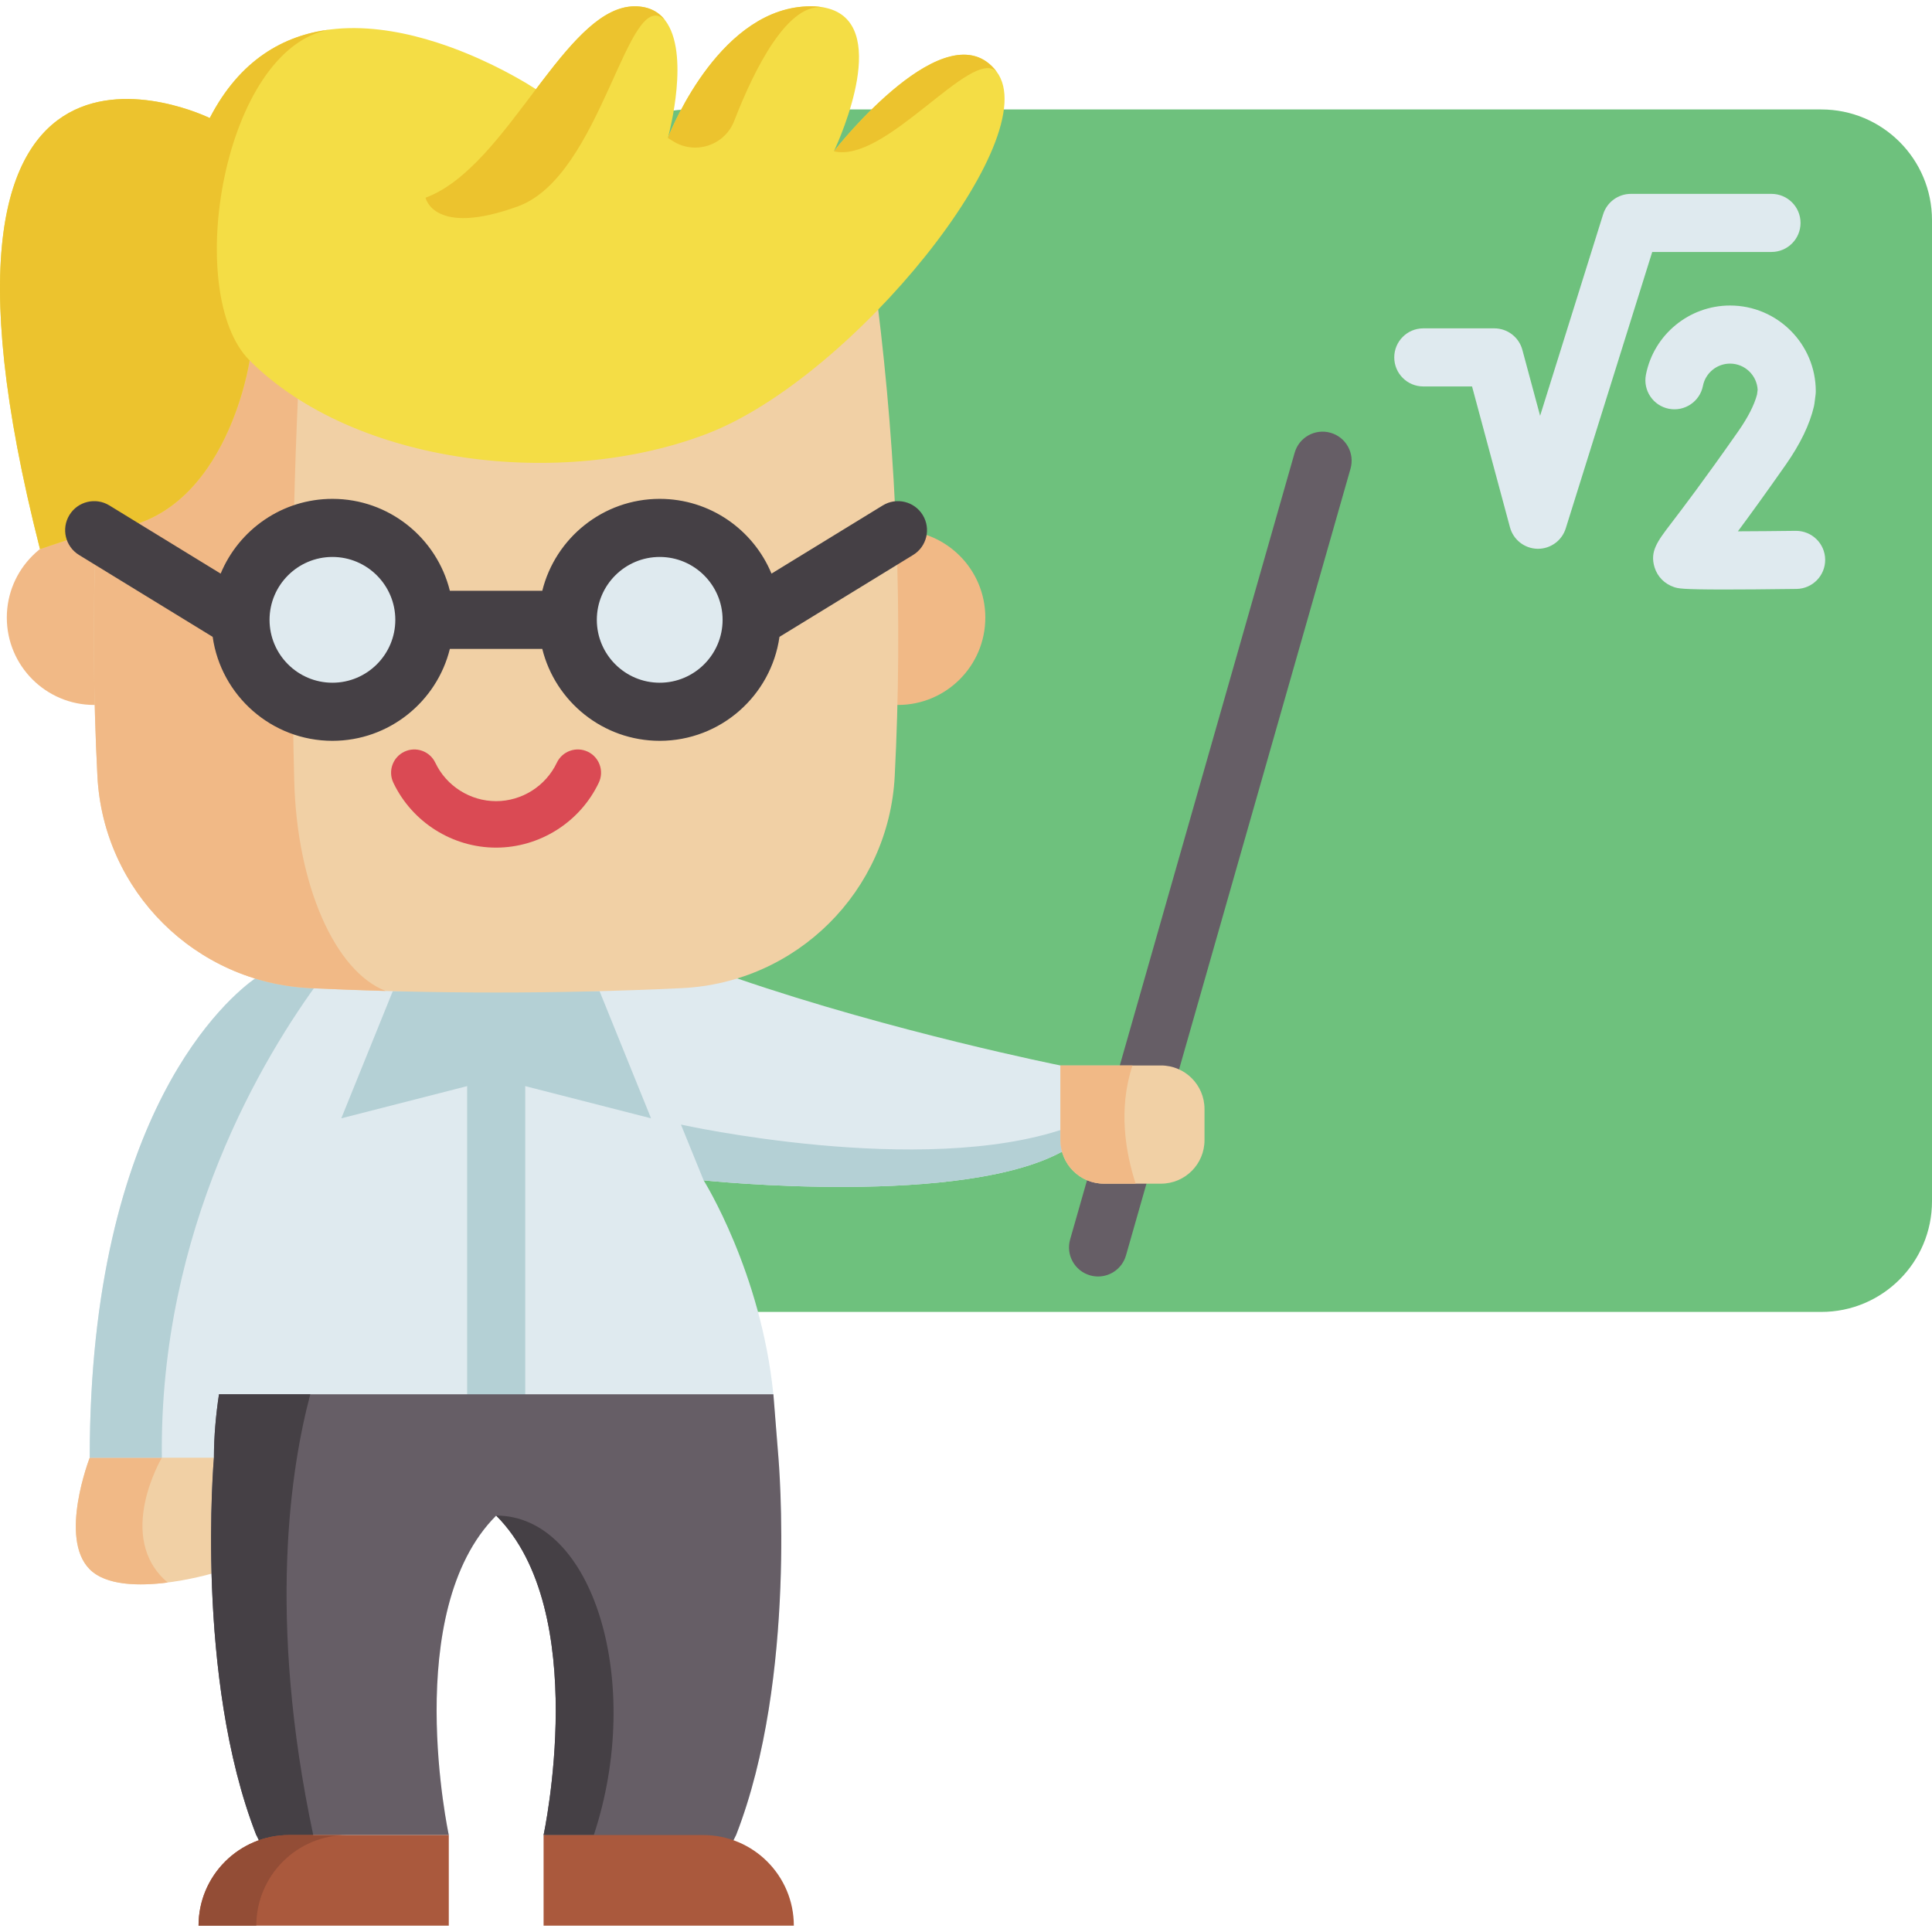
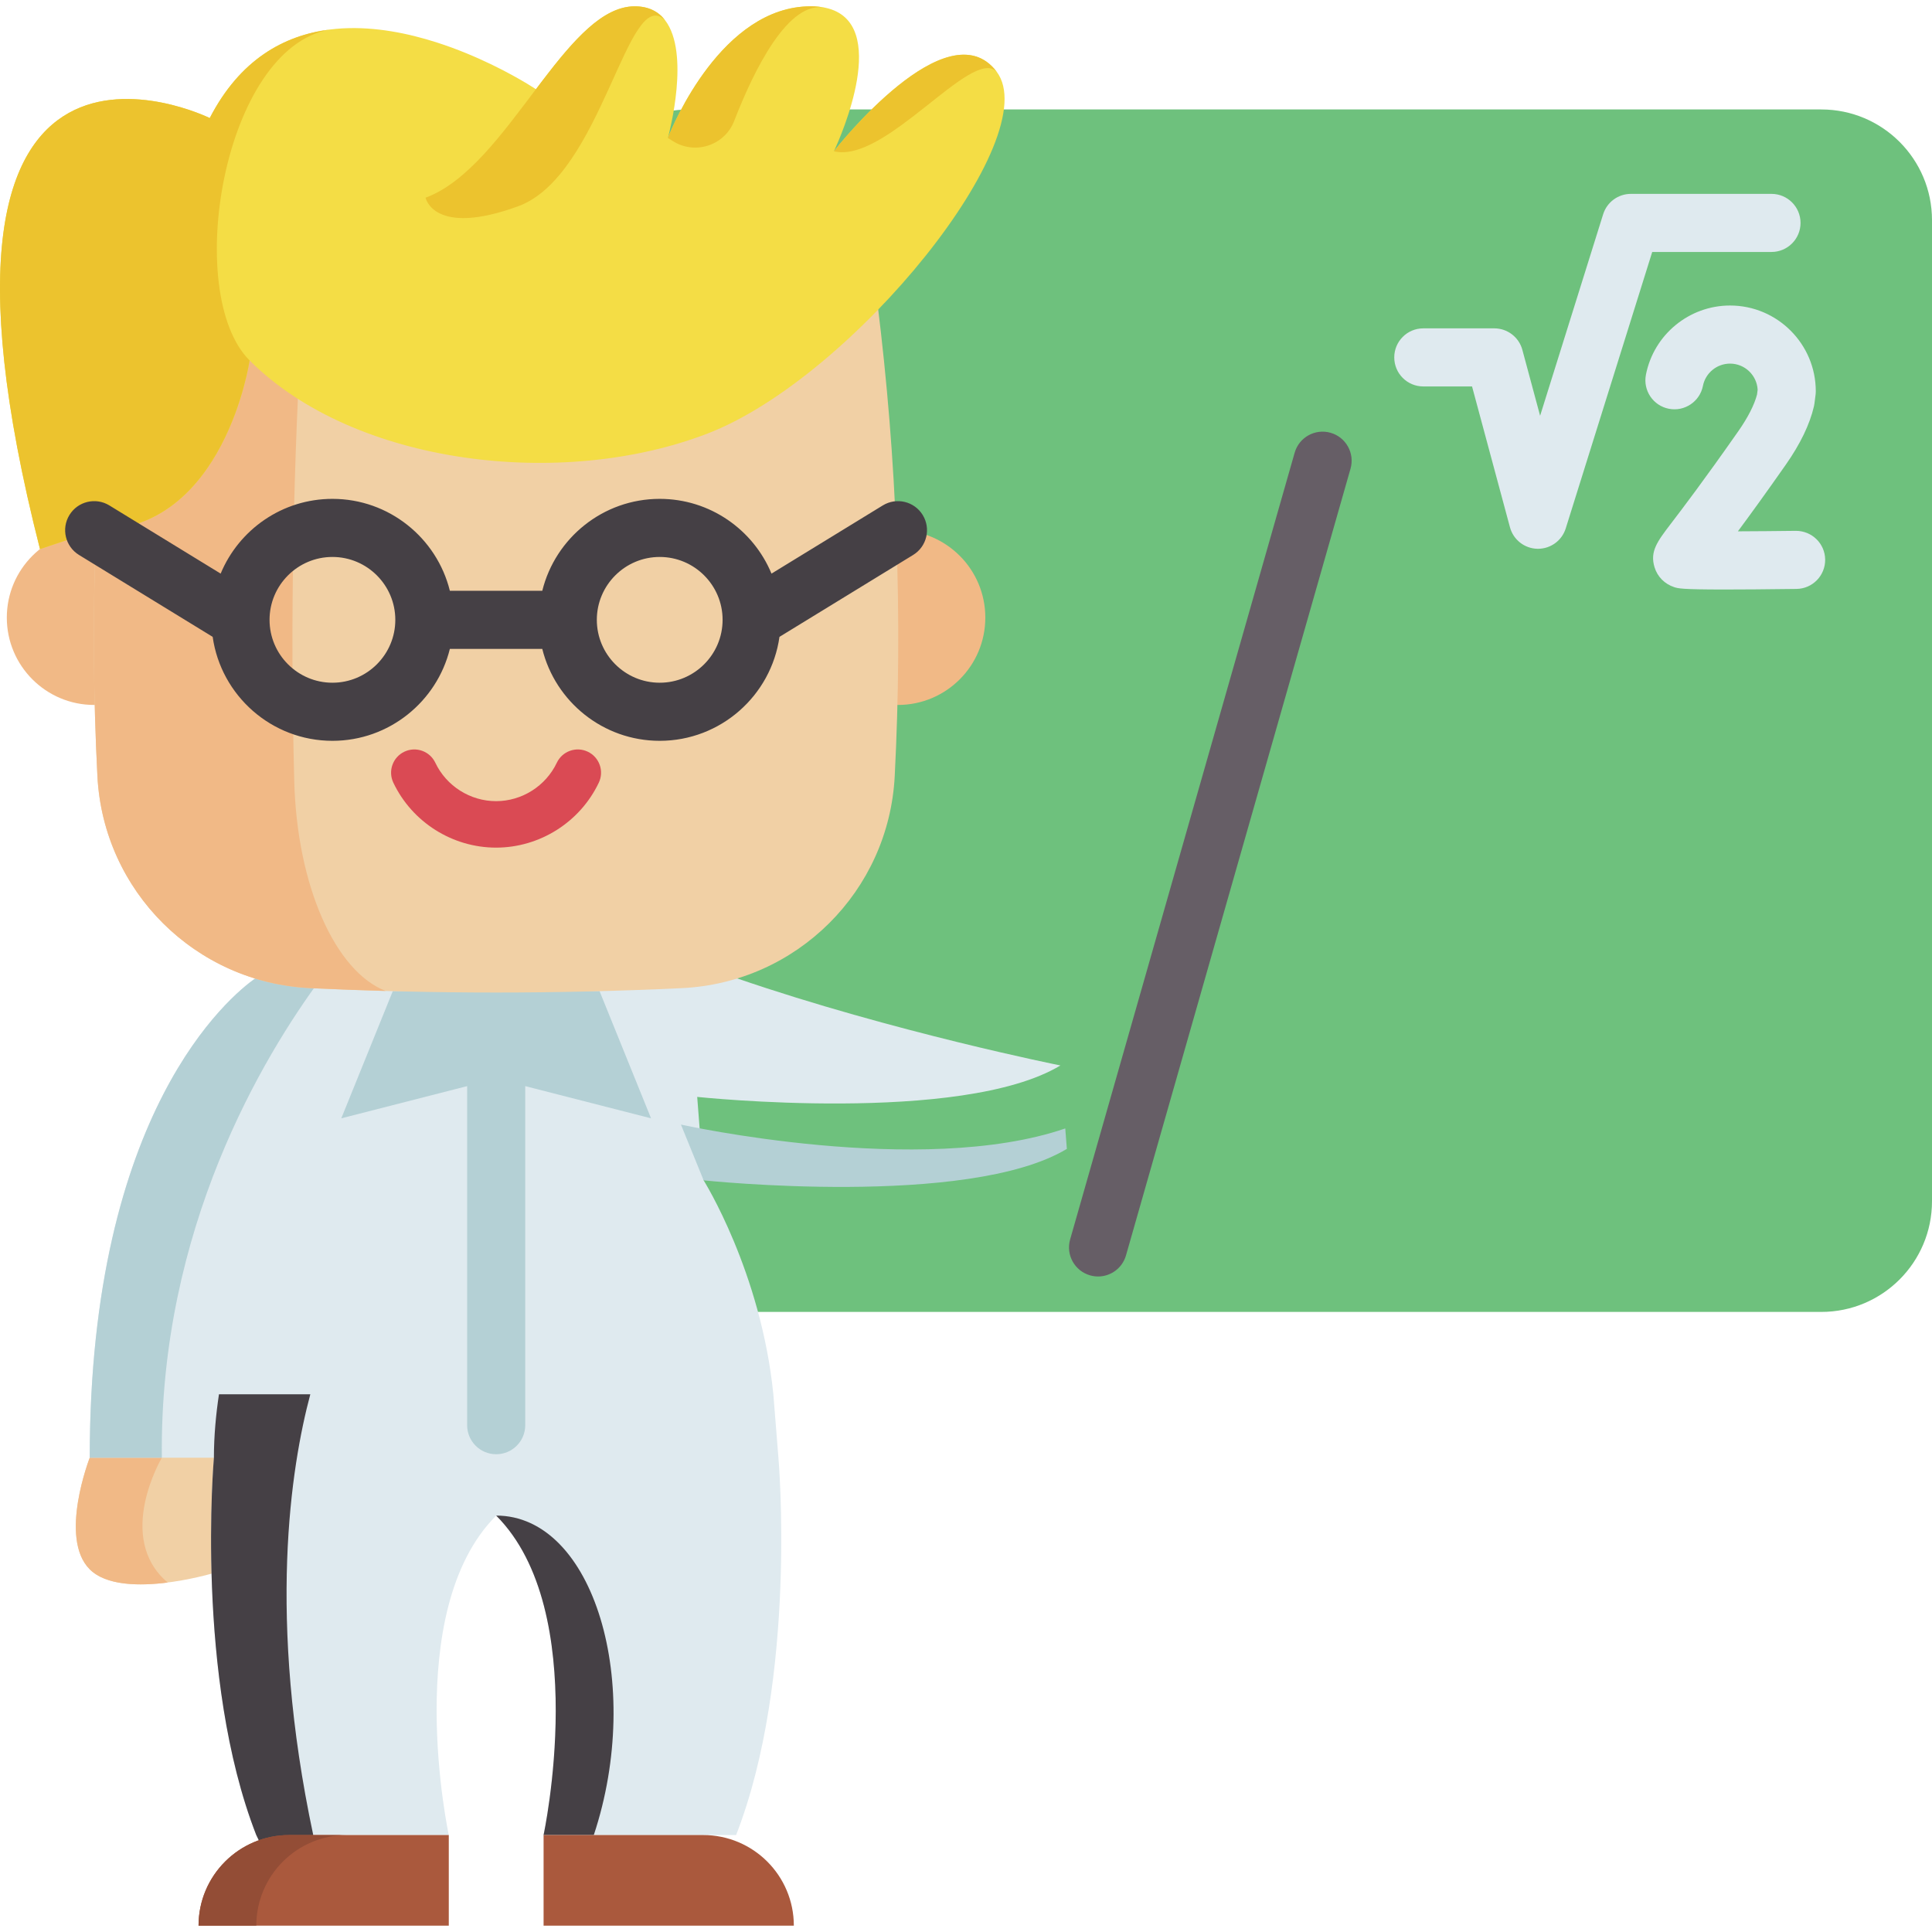
<svg xmlns="http://www.w3.org/2000/svg" id="Capa_1" enable-background="new 0 0 512 512" height="512" viewBox="0 0 512 512" width="512">
  <g>
    <path d="m182.591 347.673h300.071c16.203 0 29.338-13.135 29.338-29.338v-259.991c0-16.203-13.135-29.338-29.338-29.338h-300.071c-16.203 0-29.338 13.135-29.338 29.338v259.991c0 16.203 13.135 29.338 29.338 29.338z" fill="#6ec17d" />
    <path d="m291 338.281c-.7 0-1.41-.096-2.116-.298-4.089-1.167-6.457-5.427-5.29-9.515l59.503-208.489c1.167-4.089 5.427-6.457 9.515-5.29 4.089 1.167 6.457 5.427 5.29 9.515l-59.503 208.489c-.966 3.382-4.049 5.588-7.399 5.588z" fill="#665e66" />
    <g>
      <path d="m56.256 416.973s-24.18 7.205-32.475-1.09 0-29.576 0-29.576l41.077-16.81z" fill="#f1d0a5" />
      <path d="m44.443 419.389c-7.37.934-16.258.903-20.662-3.5-8.293-8.293 0-29.581 0-29.581l11.732-4.804 7.38 4.804c0-.001-12.543 21.154 1.55 33.081z" fill="#f1b986" />
-       <path d="m186.47 312.802s15.201 24.203 18.476 56.699l1.345 16.803s5.101 58.167-11.219 100.004h-51.013s12.789-59.307-12.563-84.659c-25.353 25.353-12.563 84.659-12.563 84.659h-51.014c-16.32-41.837-11.219-100.004-11.219-100.004h-32.917c0-92.029 37.372-122.432 43.838-127.009h127.748c41.457 14.226 85.655 23.064 85.655 23.064l1.283 16.69.421 5.42c-26.194 15.754-96.258 8.333-96.258 8.333z" fill="#dfeaef" />
+       <path d="m186.47 312.802s15.201 24.203 18.476 56.699l1.345 16.803s5.101 58.167-11.219 100.004h-51.013s12.789-59.307-12.563-84.659c-25.353 25.353-12.563 84.659-12.563 84.659h-51.014c-16.32-41.837-11.219-100.004-11.219-100.004h-32.917c0-92.029 37.372-122.432 43.838-127.009h127.748c41.457 14.226 85.655 23.064 85.655 23.064c-26.194 15.754-96.258 8.333-96.258 8.333z" fill="#dfeaef" />
      <path d="m282.728 304.468c-26.194 15.756-96.258 8.335-96.258 8.335l-6.015-14.78s63.648 14.134 101.852 1.026z" fill="#b4d0d5" />
      <path d="m131.495 385.388c-4.252 0-7.698-3.447-7.698-7.698v-122.877c0-4.252 3.447-7.698 7.698-7.698s7.698 3.447 7.698 7.698v122.877c0 4.251-3.446 7.698-7.698 7.698z" fill="#b4d0d5" />
      <path d="m158.88 262.641 13.658 33.726-41.046-10.502-41.045 10.502 13.658-33.726" fill="#b4d0d5" />
-       <path d="m195.074 486.303-3.673 7.429-47.34-7.429s12.784-59.297-12.569-84.66c-25.353 25.363-12.559 84.66-12.559 84.66h-51.013c-16.323-41.829-11.219-100.001-11.219-100.001 0-5.758.542-11.485 1.34-16.803h146.913l1.34 16.803c-.001 0 5.102 58.172-11.22 100.001z" fill="#665e66" />
      <path d="m85.079 259.291c-15.208 20.526-42.913 66.354-42.187 127.011h-19.115c0-92.034 37.37-122.429 43.844-127.011z" fill="#b4d0d5" />
      <path d="m83.013 486.303-9.321 12.012-5.785-12.012c-16.322-41.829-11.219-100.001-11.219-100.001 0-5.758.542-11.485 1.34-16.803h24.208c-5.134 19.207-11.486 59.082.777 116.804z" fill="#454045" />
      <path d="m157.364 486.303h-13.316s12.794-59.297-12.559-84.66c25.875 0 39.18 44.549 25.875 84.66z" fill="#454045" />
      <path d="m52.615 510.327h66.318v-24.02h-42.298c-13.266 0-24.02 10.754-24.02 24.02z" fill="#aa593d" />
      <path d="m91.948 486.303c-13.265 0-24.024 10.759-24.024 24.023h-15.31c0-13.265 10.749-24.023 24.013-24.023z" fill="#934d36" />
      <path d="m210.374 510.327h-66.318v-24.02h42.299c13.265 0 24.019 10.754 24.019 24.02z" fill="#aa593d" />
-       <path d="m319.207 293.906v8.242c0 6.374-5.163 11.537-11.537 11.537h-15.109c-6.374 0-11.537-5.163-11.537-11.537v-19.789h26.646c6.375-.001 11.537 5.173 11.537 11.547z" fill="#f1d0a5" />
-       <path d="m300.968 313.685h-8.406c-6.374 0-11.537-5.163-11.537-11.537v-19.789h19.092c-3.84 11.629-1.808 23.207.851 31.326z" fill="#f1b986" />
      <path d="m237.819 186.82h.149c12.79 0 23.153-10.372 23.153-23.153 0-12.79-10.363-23.161-23.153-23.161-.166 0-.333 0-.499.009h-212.011c-.166-.009-.333-.009-.499-.009-12.79 0-23.153 10.372-23.153 23.161 0 12.781 10.363 23.153 23.153 23.153h.149" fill="#f1b986" />
      <path d="m232.493 80.046c-67.353-6.53-134.706-6.53-202.059 0-5.227 41.878-6.766 83.755-4.618 125.633 1.563 30.485 25.957 54.749 56.448 56.189 32.8 1.549 65.6 1.549 98.399 0 30.491-1.44 54.885-25.704 56.448-56.189 2.148-41.878.609-83.756-4.618-125.633z" fill="#f1d0a5" />
      <path d="m30.438 80.039c33.671-3.266 67.351-4.893 101.032-4.893-17.051 0-34.103 1.648-51.154 4.944-2.653 42.282-3.426 84.563-2.341 126.835.713 27.823 10.882 50.511 24.226 55.686-6.642-.181-13.293-.432-19.935-.744-30.485-1.437-54.882-25.703-56.449-56.188-2.141-41.88-.604-83.76 4.621-125.64z" fill="#f1b986" />
      <path d="m131.463 224.631c-11.575 0-22.263-6.759-27.227-17.219-1.458-3.073-.15-6.746 2.923-8.204 3.07-1.457 6.746-.15 8.204 2.923 2.936 6.186 9.255 10.183 16.099 10.183 6.845 0 13.164-3.997 16.1-10.183 1.458-3.073 5.132-4.382 8.204-2.923 3.073 1.458 4.382 5.131 2.923 8.204-4.963 10.46-15.65 17.219-27.226 17.219z" fill="#da4a54" />
      <path d="m187.563 114.87c-38.713 14.955-93.704 8.36-121.418-19.353 0 0-6.581 44.997-40.678 44.997l-14.869 5c-39.712-155.879 44.99-114.229 44.99-114.229 7.997-15.497 19.645-21.913 31.815-23.46 1.072-.132 2.143-.231 3.221-.298.086 0 .172-.007.258-.013 8.572-.456 17.25 1.283 24.962 3.764 2.685.866 5.258 1.819 7.666 2.804 9.69 3.962 16.747 8.413 18.229 9.366.192.132.291.198.291.198 8.718-11.535 17.032-21.973 26.173-21.973 3.75 0 6.343 1.435 8.083 3.73 6.594 8.645 1.177 29.433.741 31.067l-.02.073c.007-.013.013-.04.026-.073l.046-.119c1.171-2.95 14.267-34.679 37.754-34.679 1.482 0 2.811.139 3.995.403 17.508 3.869 3.803 34.493 2.295 37.734l-.04.093c-.04.079-.066.139-.079.165.747-.952 30.068-38.177 43.098-21.099.007.013.007.013.013.02 13.143 17.324-37.859 80.934-76.552 95.882z" fill="#f4dd45" />
      <g fill="#ecc32e">
        <path d="m264.103 18.97h-.007c-6.588-6.581-29.407 24.486-43.112 21.119l.099-.185c-.04.079-.066.139-.079.165.748-.952 30.069-38.177 43.099-21.099z" />
        <path d="m218.828 2.077c-9.897-2.248-19.071 16.59-24.254 29.963-2.507 6.467-10.271 9.062-16.166 5.408l-1.416-.878.013-.026.02-.073h.007l.046-.119c1.171-2.95 14.267-34.679 37.754-34.679 1.483 0 2.812.139 3.996.404z" />
        <path d="m87.401 7.825c-28.322 4.994-39.024 69.926-21.258 87.692 0 0-6.581 44.997-40.678 44.997l-14.869 5c-39.712-155.879 44.99-114.229 44.99-114.229 7.997-15.497 19.645-21.913 31.815-23.46z" />
        <path d="m176.285 5.404c-9.954-9.954-16.589 41.094-38.998 49.27-22.409 8.175-24.506-2.275-24.506-2.275v-.007c11.033-4.081 20.345-16.979 29.242-28.752.007.007.007.007.007.007.271-.364.542-.721.814-1.078.337-.456.688-.913 1.032-1.363 8.056-10.523 15.835-19.532 24.327-19.532 3.75-.001 6.343 1.435 8.082 3.73z" />
      </g>
      <g fill="#dfeaef">
-         <circle cx="88.097" cy="164.263" r="24.364" />
-         <circle cx="174.83" cy="164.263" r="24.364" />
-       </g>
+         </g>
      <path d="m244.532 136.484c-2.221-3.625-6.959-4.764-10.586-2.542l-29.492 18.07c-4.822-11.617-16.282-19.81-29.624-19.81-15.025 0-27.664 10.391-31.121 24.363h-24.49c-3.457-13.972-16.096-24.363-31.121-24.363-13.341 0-24.801 8.193-29.624 19.81l-29.492-18.07c-3.626-2.222-8.364-1.083-10.586 2.542-2.221 3.625-1.083 8.364 2.542 10.586l35.422 21.703c2.2 15.551 15.591 27.552 31.738 27.552 15.025 0 27.664-10.392 31.121-24.364h24.49c3.457 13.972 16.096 24.364 31.121 24.364 16.148 0 29.539-12.002 31.739-27.552l35.421-21.703c3.625-2.221 4.763-6.961 2.542-10.586zm-156.435 44.445c-9.189 0-16.665-7.476-16.665-16.666 0-9.189 7.476-16.665 16.665-16.665s16.665 7.476 16.665 16.665c.001 9.19-7.475 16.666-16.665 16.666zm86.733 0c-9.189 0-16.665-7.476-16.665-16.666 0-9.189 7.476-16.665 16.665-16.665 9.19 0 16.666 7.476 16.666 16.665 0 9.19-7.476 16.666-16.666 16.666z" fill="#454045" />
    </g>
    <g>
      <path d="m407.591 145.432c-.052 0-.104-.001-.156-.001-3.423-.069-6.389-2.39-7.279-5.695l-10.048-37.323h-12.919c-4.252 0-7.698-3.447-7.698-7.698s3.447-7.698 7.698-7.698h18.819c3.481 0 6.528 2.336 7.434 5.697l4.703 17.467 16.708-53.404c1.005-3.213 3.981-5.399 7.347-5.399h37.264c4.252 0 7.698 3.447 7.698 7.698s-3.447 7.698-7.698 7.698h-31.607l-22.921 73.26c-1.006 3.216-3.986 5.398-7.345 5.398z" fill="#dfeaef" />
      <g>
        <path d="m456.983 156.225c-11.426 0-12.305-.294-13.34-.639-2.517-.839-4.402-2.75-5.169-5.243-1.293-4.203.725-6.845 4.389-11.642 2.977-3.897 8.516-11.151 17.802-24.418 2.55-3.643 4.261-6.998 4.966-9.733l.162-1.271c-.21-3.85-3.409-6.918-7.311-6.918-3.492 0-6.514 2.479-7.185 5.894-.82 4.172-4.871 6.89-9.037 6.07-4.172-.819-6.89-4.866-6.07-9.038 2.085-10.617 11.461-18.323 22.293-18.323 12.527 0 22.718 10.191 22.718 22.718 0 .326-.021.652-.062.976l-.29 2.271c-.033.257-.078.511-.137.763-1.104 4.762-3.605 9.95-7.433 15.419-5.406 7.723-9.572 13.455-12.719 17.694 4.752-.017 10.186-.063 15.334-.128 4.257-.025 7.741 3.35 7.794 7.601s-3.35 7.741-7.601 7.794c-8.447.108-14.597.153-19.104.153zm-9.779-15.544c0 .001 0 .001 0 0z" fill="#dfeaef" />
      </g>
    </g>
  </g>
</svg>